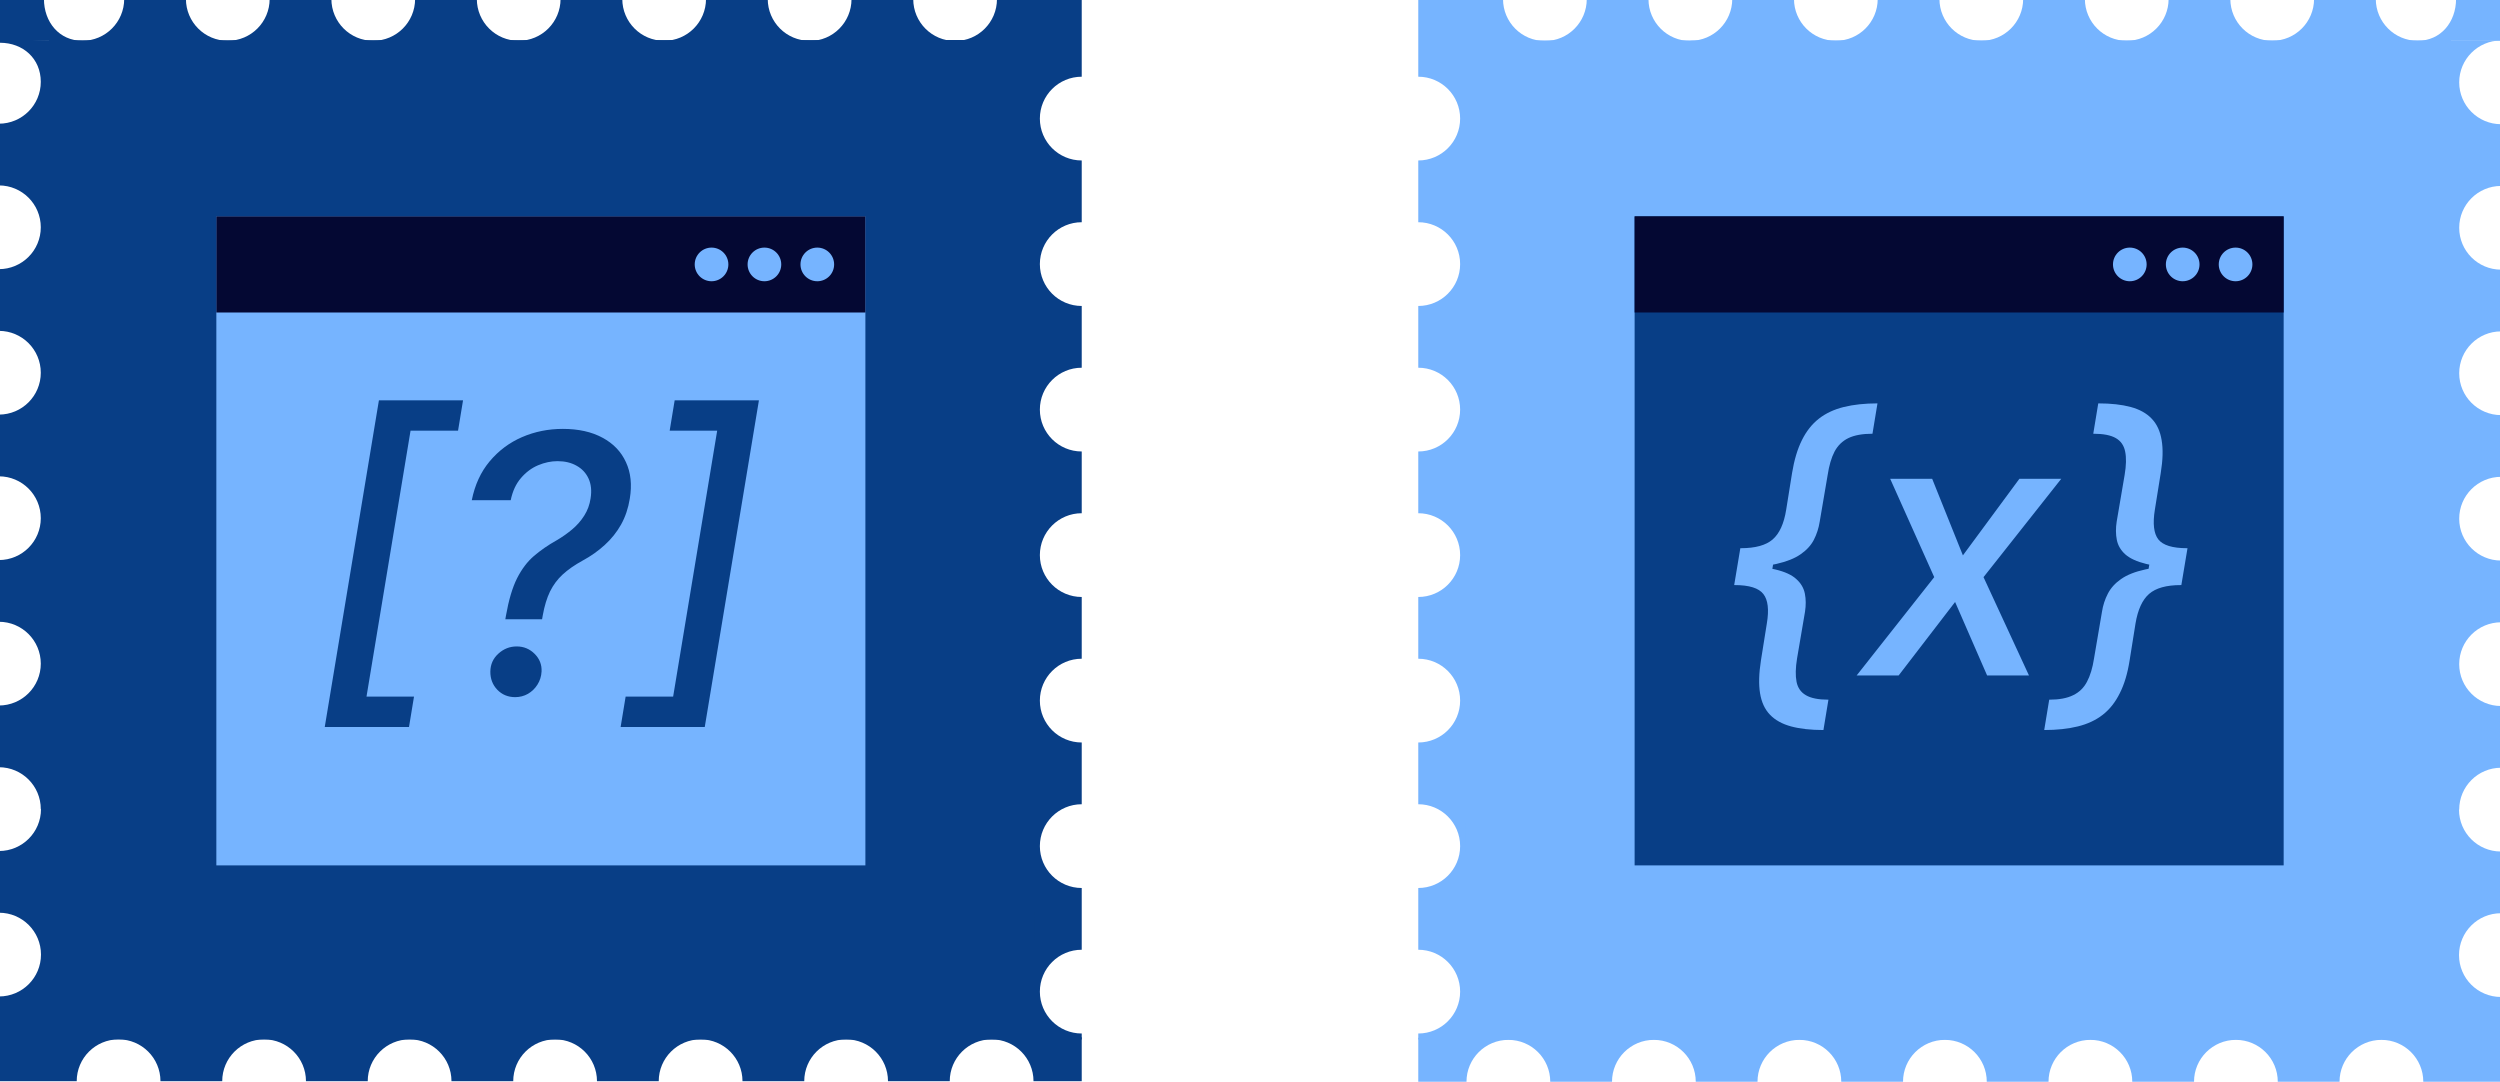
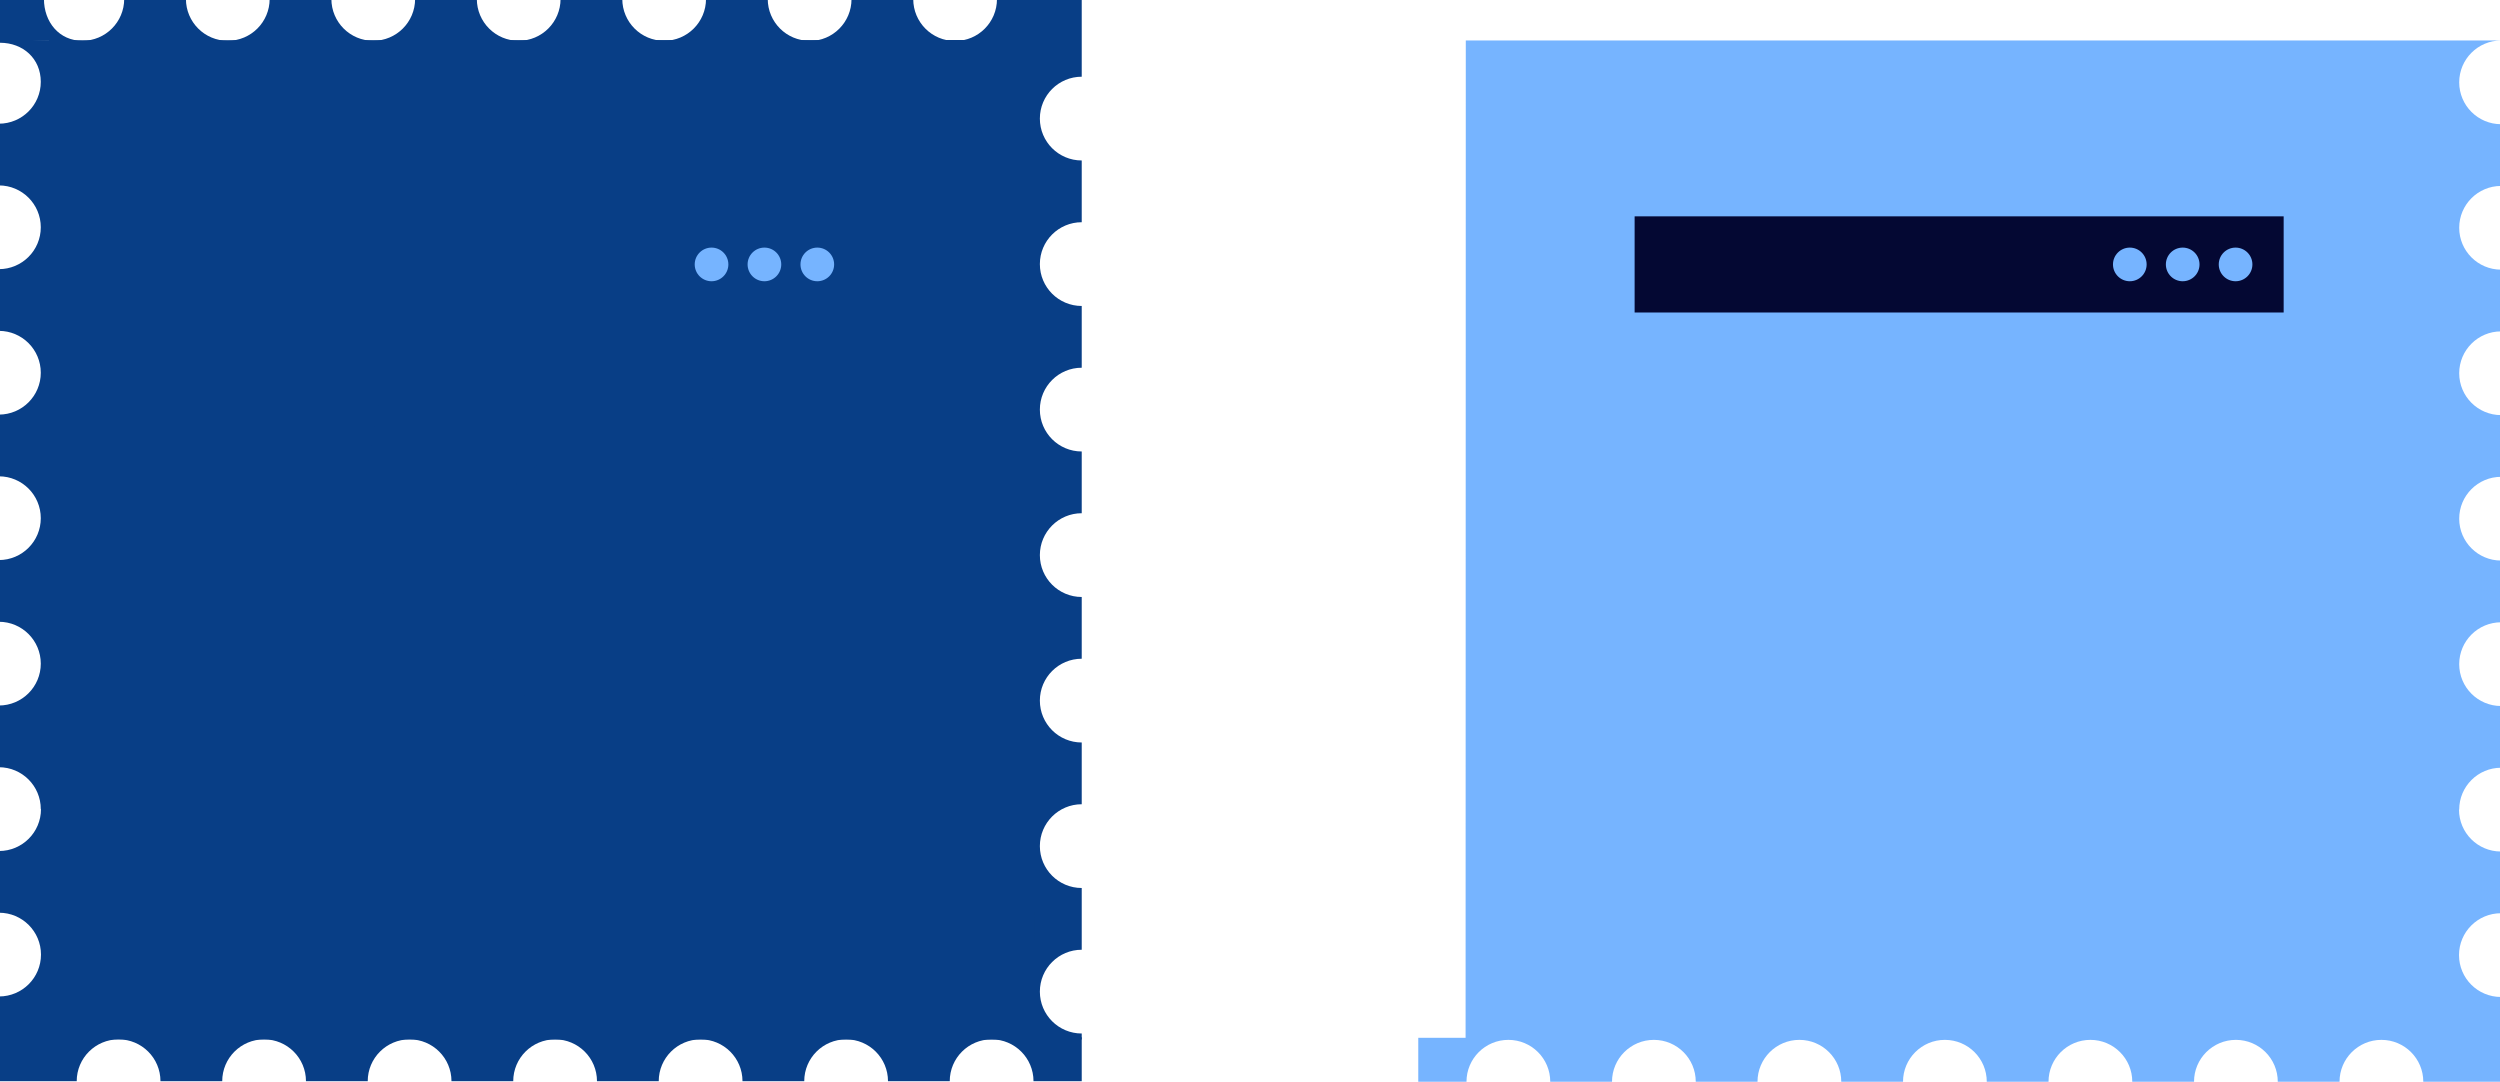
<svg xmlns="http://www.w3.org/2000/svg" width="1040" height="450" viewBox="0 0 1040 450" fill="none">
  <g clip-path="url(#clip0_132_3104)">
    <g clip-path="url(#clip1_132_3104)">
      <path d="M336.815 17.049C346.44 17.049 354.23 9.256 354.23 -0.372L379.909 -0.372C379.909 9.256 387.699 17.049 397.323 17.049C406.948 17.049 414.738 9.256 414.738 -0.372L450 -0.372L450 31.913C440.376 31.913 432.585 39.706 432.585 49.334C432.585 58.962 440.376 66.755 450 66.755L450 92.444C440.376 92.444 432.585 100.237 432.585 109.864C432.585 119.492 440.376 127.285 450 127.285L450 152.974C440.376 152.974 432.585 160.767 432.585 170.395C432.585 180.023 440.376 187.816 450 187.816L450 213.504C440.376 213.504 432.585 221.297 432.585 230.925C432.585 240.553 440.376 248.346 450 248.346L450 274.034C440.376 274.034 432.585 281.827 432.585 291.455C432.585 301.083 440.376 308.876 450 308.876L450 334.565C440.376 334.565 432.585 342.358 432.585 351.986C432.585 361.614 440.376 369.407 450 369.407L450 395.095C440.376 395.095 432.585 402.888 432.585 412.516C432.585 422.144 440.376 429.937 450 429.937L450 432.422C362.702 432.422 106.318 432.339 20.391 432.339C20.391 284.886 20.391 159.973 20.391 16.966L1.81601e-05 16.966C1.84056e-05 11.351 1.86669e-05 5.373 1.89216e-05 -0.455C74.067 -0.455 -41.304 -0.455 18.281 -0.455C18.281 9.173 24.63 16.966 34.255 16.966C43.879 16.966 51.669 9.173 51.669 -0.455L77.348 -0.455C77.348 9.173 85.138 16.966 94.763 16.966C104.387 16.966 112.177 9.173 112.177 -0.455L137.856 -0.455C137.856 9.173 145.646 16.966 155.271 16.966C164.895 16.966 172.685 9.173 172.685 -0.455L198.364 -0.455C198.364 9.173 206.154 16.966 215.779 16.966C225.403 16.966 233.193 9.173 233.193 -0.455L258.872 -0.455C258.872 9.173 266.662 16.966 276.287 16.966C285.911 16.966 293.701 9.173 293.701 -0.455L319.38 -0.455C319.38 9.173 327.17 16.966 336.795 16.966L336.815 17.049Z" fill="#083E86" />
      <path d="M17.048 336.603C17.048 346.227 9.255 354.017 -0.373 354.017V379.696C9.255 379.696 17.048 387.486 17.048 397.111C17.048 406.735 9.255 414.525 -0.373 414.525V449.787H31.913C31.913 440.163 39.706 432.373 49.334 432.373C58.962 432.373 66.755 440.163 66.755 449.787H92.443C92.443 440.163 100.236 432.373 109.864 432.373C119.492 432.373 127.285 440.163 127.285 449.787H152.974C152.974 440.163 160.767 432.373 170.395 432.373C180.023 432.373 187.816 440.163 187.816 449.787H213.504C213.504 440.163 221.297 432.373 230.925 432.373C240.553 432.373 248.346 440.163 248.346 449.787H274.034C274.034 440.163 281.827 432.373 291.455 432.373C301.083 432.373 308.876 440.163 308.876 449.787H334.564C334.564 440.163 342.357 432.373 351.985 432.373C361.613 432.373 369.406 440.163 369.406 449.787H395.095C395.095 440.163 402.888 432.373 412.516 432.373C422.144 432.373 429.937 440.163 429.937 449.787H430.312H450C450 447.422 450.001 431.506 450.001 431.506H430.313C430.304 331.195 430.23 97.423 430.23 16.627C278.674 16.627 169.586 16.763 20 16.787C15.367 16.788 4.701 16.286 0 16.287V17.787C0 -41.798 0 91.854 0 17.787C9.628 17.787 16.966 24.417 16.966 34.042C16.966 43.666 9.173 51.456 -0.455 51.456V77.135C9.173 77.135 16.966 84.925 16.966 94.55C16.966 104.174 9.173 111.965 -0.455 111.965V137.643C9.173 137.643 16.966 145.434 16.966 155.058C16.966 164.682 9.173 172.473 -0.455 172.473V198.151C9.173 198.151 16.966 205.942 16.966 215.566C16.966 225.19 9.173 232.981 -0.455 232.981V258.659C9.173 258.659 16.966 266.449 16.966 276.074C16.966 285.698 9.173 293.489 -0.455 293.489V319.167C9.173 319.167 16.966 326.958 16.966 336.582L17.048 336.603Z" fill="#083E86" />
-       <rect x="90" y="90" width="270" height="270" fill="#76B4FF" />
-       <rect x="90" y="90" width="270" height="40" fill="#040833" />
      <circle cx="340" cy="110" r="7" fill="#76B4FF" />
      <circle cx="318" cy="110" r="7" fill="#76B4FF" />
      <circle cx="296" cy="110" r="7" fill="#76B4FF" />
      <path d="M135.097 302.423L157.629 166.539H192.625L190.548 179.163H170.786L152.462 289.799H172.224L170.146 302.423H135.097ZM210.216 257.626L210.483 256.081C211.619 249.618 213.146 244.469 215.064 240.634C217.017 236.763 219.361 233.656 222.095 231.312C224.865 228.933 228.025 226.749 231.577 224.76C233.885 223.411 236.033 221.901 238.022 220.232C240.01 218.563 241.68 216.663 243.029 214.533C244.414 212.366 245.302 209.952 245.692 207.288C246.189 204.128 245.905 201.393 244.84 199.085C243.775 196.777 242.123 195.001 239.886 193.759C237.649 192.48 235.003 191.841 231.949 191.841C229.251 191.841 226.552 192.409 223.853 193.545C221.154 194.682 218.775 196.457 216.715 198.872C214.655 201.251 213.235 204.323 212.454 208.087H196.26C197.539 201.695 200.025 196.298 203.718 191.894C207.447 187.455 211.939 184.099 217.194 181.827C222.486 179.554 228.132 178.418 234.133 178.418C240.632 178.418 246.136 179.643 250.646 182.093C255.156 184.508 258.405 187.899 260.394 192.267C262.418 196.599 262.951 201.66 261.992 207.448C261.353 211.425 260.145 215.012 258.37 218.208C256.594 221.369 254.339 224.192 251.605 226.678C248.906 229.163 245.817 231.347 242.336 233.229C239.034 235.04 236.282 236.958 234.08 238.982C231.914 240.971 230.156 243.332 228.807 246.067C227.493 248.766 226.481 252.104 225.77 256.081L225.504 257.626H210.216ZM214.318 290.012C211.335 290.012 208.849 288.982 206.861 286.923C204.907 284.863 203.949 282.342 203.984 279.359C204.02 276.411 205.121 273.943 207.287 271.955C209.488 269.93 212.045 268.918 214.957 268.918C217.869 268.918 220.355 269.948 222.415 272.008C224.474 274.067 225.433 276.518 225.291 279.359C225.184 281.347 224.616 283.158 223.586 284.792C222.592 286.39 221.278 287.668 219.645 288.627C218.011 289.55 216.236 290.012 214.318 290.012ZM315.712 166.539L293.18 302.423H258.183L260.261 289.799H280.023L298.347 179.163H278.585L280.662 166.539H315.712Z" fill="#083E86" />
    </g>
    <g clip-path="url(#clip2_132_3104)">
-       <path d="M703.185 17.049C693.56 17.049 685.77 9.256 685.77 -0.372L660.091 -0.372C660.091 9.256 652.301 17.049 642.677 17.049C633.052 17.049 625.262 9.256 625.262 -0.372L590 -0.372L590 31.913C599.624 31.913 607.415 39.706 607.415 49.334C607.415 58.962 599.624 66.755 590 66.755L590 92.444C599.624 92.444 607.415 100.237 607.415 109.864C607.415 119.492 599.624 127.285 590 127.285L590 152.974C599.624 152.974 607.415 160.767 607.415 170.395C607.415 180.023 599.624 187.816 590 187.816L590 213.504C599.624 213.504 607.415 221.297 607.415 230.925C607.415 240.553 599.624 248.346 590 248.346L590 274.034C599.624 274.034 607.415 281.827 607.415 291.455C607.415 301.083 599.624 308.876 590 308.876L590 334.565C599.624 334.565 607.415 342.358 607.415 351.986C607.415 361.614 599.624 369.407 590 369.407L590 395.095C599.624 395.095 607.415 402.888 607.415 412.516C607.415 422.144 599.624 429.937 590 429.937L590 432.422C677.298 432.422 933.682 432.339 1019.61 432.339C1019.61 284.886 1019.61 159.973 1019.61 16.966L1040 16.966C1040 11.351 1040 5.373 1040 -0.455C965.933 -0.455 1081.3 -0.455 1021.72 -0.455C1021.72 9.173 1015.37 16.966 1005.75 16.966C996.121 16.966 988.331 9.173 988.331 -0.455L962.652 -0.455C962.652 9.173 954.862 16.966 945.237 16.966C935.613 16.966 927.823 9.173 927.823 -0.455L902.144 -0.455C902.144 9.173 894.354 16.966 884.729 16.966C875.105 16.966 867.315 9.173 867.315 -0.455L841.636 -0.455C841.636 9.173 833.846 16.966 824.221 16.966C814.597 16.966 806.807 9.173 806.807 -0.455L781.128 -0.455C781.128 9.173 773.338 16.966 763.713 16.966C754.089 16.966 746.299 9.173 746.299 -0.455L720.62 -0.455C720.62 9.173 712.83 16.966 703.205 16.966L703.185 17.049Z" fill="#76B4FF" />
      <path d="M1022.95 336.815C1022.95 346.44 1030.74 354.23 1040.37 354.23V379.909C1030.74 379.909 1022.95 387.699 1022.95 397.323C1022.95 406.948 1030.74 414.738 1040.37 414.738V450H1008.09C1008.09 440.376 1000.29 432.585 990.666 432.585C981.038 432.585 973.245 440.376 973.245 450H947.556C947.556 440.376 939.763 432.585 930.135 432.585C920.507 432.585 912.714 440.376 912.714 450H887.026C887.026 440.376 879.233 432.585 869.605 432.585C859.977 432.585 852.184 440.376 852.184 450H826.496C826.496 440.376 818.703 432.585 809.075 432.585C799.447 432.585 791.654 440.376 791.654 450H765.966C765.966 440.376 758.173 432.585 748.545 432.585C738.917 432.585 731.124 440.376 731.124 450H705.435C705.435 440.376 697.642 432.585 688.014 432.585C678.386 432.585 670.593 440.376 670.593 450H644.905C644.905 440.376 637.112 432.585 627.484 432.585C617.856 432.585 610.063 440.376 610.063 450H609.688H590C590 447.635 589.999 431.719 589.999 431.719H609.687C609.696 331.408 609.77 97.636 609.77 16.84C769.654 16.84 877.888 16.84 1040.45 16.84C1040.45 -42.745 1040.45 90.907 1040.45 16.84C1030.83 16.84 1023.03 24.63 1023.03 34.255C1023.03 43.879 1030.83 51.669 1040.45 51.669V77.348C1030.83 77.348 1023.03 85.138 1023.03 94.763C1023.03 104.387 1030.83 112.177 1040.45 112.177V137.856C1030.83 137.856 1023.03 145.646 1023.03 155.271C1023.03 164.895 1030.83 172.685 1040.45 172.685V198.364C1030.83 198.364 1023.03 206.154 1023.03 215.779C1023.03 225.403 1030.83 233.193 1040.45 233.193V258.872C1030.83 258.872 1023.03 266.662 1023.03 276.287C1023.03 285.911 1030.83 293.701 1040.45 293.701V319.38C1030.83 319.38 1023.03 327.17 1023.03 336.795L1022.95 336.815Z" fill="#76B4FF" />
-       <rect x="680" y="90" width="270" height="270" fill="#083E86" />
      <rect x="680" y="90" width="270" height="40" fill="#040833" />
      <circle cx="930" cy="110" r="7" fill="#76B4FF" />
      <circle cx="908" cy="110" r="7" fill="#76B4FF" />
      <circle cx="886" cy="110" r="7" fill="#76B4FF" />
      <path d="M722.859 236.043L724.191 228.053C730.192 228.053 734.596 226.845 737.401 224.43C740.242 221.98 742.124 217.861 743.048 212.072L745.498 196.785C746.386 191.352 747.753 186.788 749.599 183.095C751.446 179.366 753.808 176.384 756.684 174.146C759.56 171.909 763.023 170.293 767.071 169.299C771.119 168.305 775.771 167.808 781.027 167.808L778.95 180.432C774.795 180.432 771.457 181.036 768.935 182.243C766.45 183.45 764.532 185.315 763.183 187.836C761.869 190.357 760.91 193.607 760.306 197.584L757.004 216.973C756.577 219.707 755.761 222.246 754.553 224.59C753.346 226.898 751.499 228.905 749.013 230.609C746.563 232.314 743.207 233.646 738.946 234.604C734.72 235.563 729.358 236.043 722.859 236.043ZM758.548 303.692C753.293 303.692 748.818 303.195 745.125 302.2C741.432 301.206 738.502 299.59 736.336 297.353C734.17 295.116 732.785 292.133 732.181 288.404C731.577 284.711 731.702 280.148 732.554 274.714L735.004 259.374C735.963 253.656 735.484 249.572 733.566 247.122C731.648 244.636 727.671 243.393 721.634 243.393L722.913 235.457C729.411 235.457 734.614 235.936 738.52 236.895C742.462 237.818 745.374 239.15 747.256 240.89C749.173 242.594 750.363 244.619 750.825 246.962C751.286 249.271 751.304 251.792 750.878 254.526L747.575 273.915C746.936 277.857 746.865 281.089 747.362 283.61C747.859 286.131 749.156 287.996 751.251 289.203C753.346 290.446 756.471 291.067 760.626 291.067L758.548 303.692ZM721.421 243.393L723.978 228.053H738.733L736.176 243.393H721.421ZM803.785 199.182L816.569 231.036L840.06 199.182H857.479L825.145 240.091L844.055 281H826.637L813.32 250.425L789.829 281H772.358L804.638 240.091L786.314 199.182H803.785ZM908.562 235.457L907.23 243.393C901.229 243.393 896.825 244.619 894.02 247.069C891.214 249.519 889.332 253.621 888.373 259.374L885.923 274.714C885.071 280.148 883.704 284.711 881.822 288.404C879.975 292.133 877.613 295.116 874.737 297.353C871.861 299.59 868.398 301.206 864.35 302.2C860.302 303.195 855.65 303.692 850.394 303.692L852.471 291.067C856.626 291.067 859.947 290.446 862.432 289.203C864.954 287.996 866.871 286.131 868.185 283.61C869.535 281.089 870.511 277.857 871.115 273.915L874.417 254.526C874.844 251.792 875.66 249.271 876.868 246.962C878.075 244.619 879.904 242.594 882.354 240.89C884.84 239.15 888.196 237.818 892.422 236.895C896.683 235.936 902.063 235.457 908.562 235.457ZM872.873 167.808C878.164 167.808 882.656 168.305 886.349 169.299C890.042 170.293 892.954 171.909 895.085 174.146C897.251 176.384 898.636 179.366 899.24 183.095C899.879 186.788 899.755 191.352 898.867 196.785L896.417 212.072C895.493 217.825 895.973 221.927 897.855 224.377C899.773 226.827 903.75 228.053 909.787 228.053L908.508 236.043C902.01 236.043 896.79 235.563 892.848 234.604C888.942 233.646 886.03 232.314 884.112 230.609C882.23 228.905 881.058 226.898 880.596 224.59C880.135 222.246 880.117 219.707 880.543 216.973L883.846 197.584C884.52 193.607 884.591 190.357 884.059 187.836C883.562 185.315 882.265 183.45 880.17 182.243C878.075 181.036 874.95 180.432 870.795 180.432L872.873 167.808ZM910 228.053L907.443 243.393H892.688L895.245 228.053H910Z" fill="#76B4FF" />
    </g>
  </g>
  <defs>
    <clipPath id="clip0_132_3104">
      <rect width="1040" height="450" fill="white" />
    </clipPath>
    <clipPath id="clip1_132_3104">
      <rect width="450" height="450" fill="white" transform="matrix(-1 0 0 1 450 0)" />
    </clipPath>
    <clipPath id="clip2_132_3104">
      <rect width="450" height="450" fill="white" transform="translate(590)" />
    </clipPath>
  </defs>
</svg>